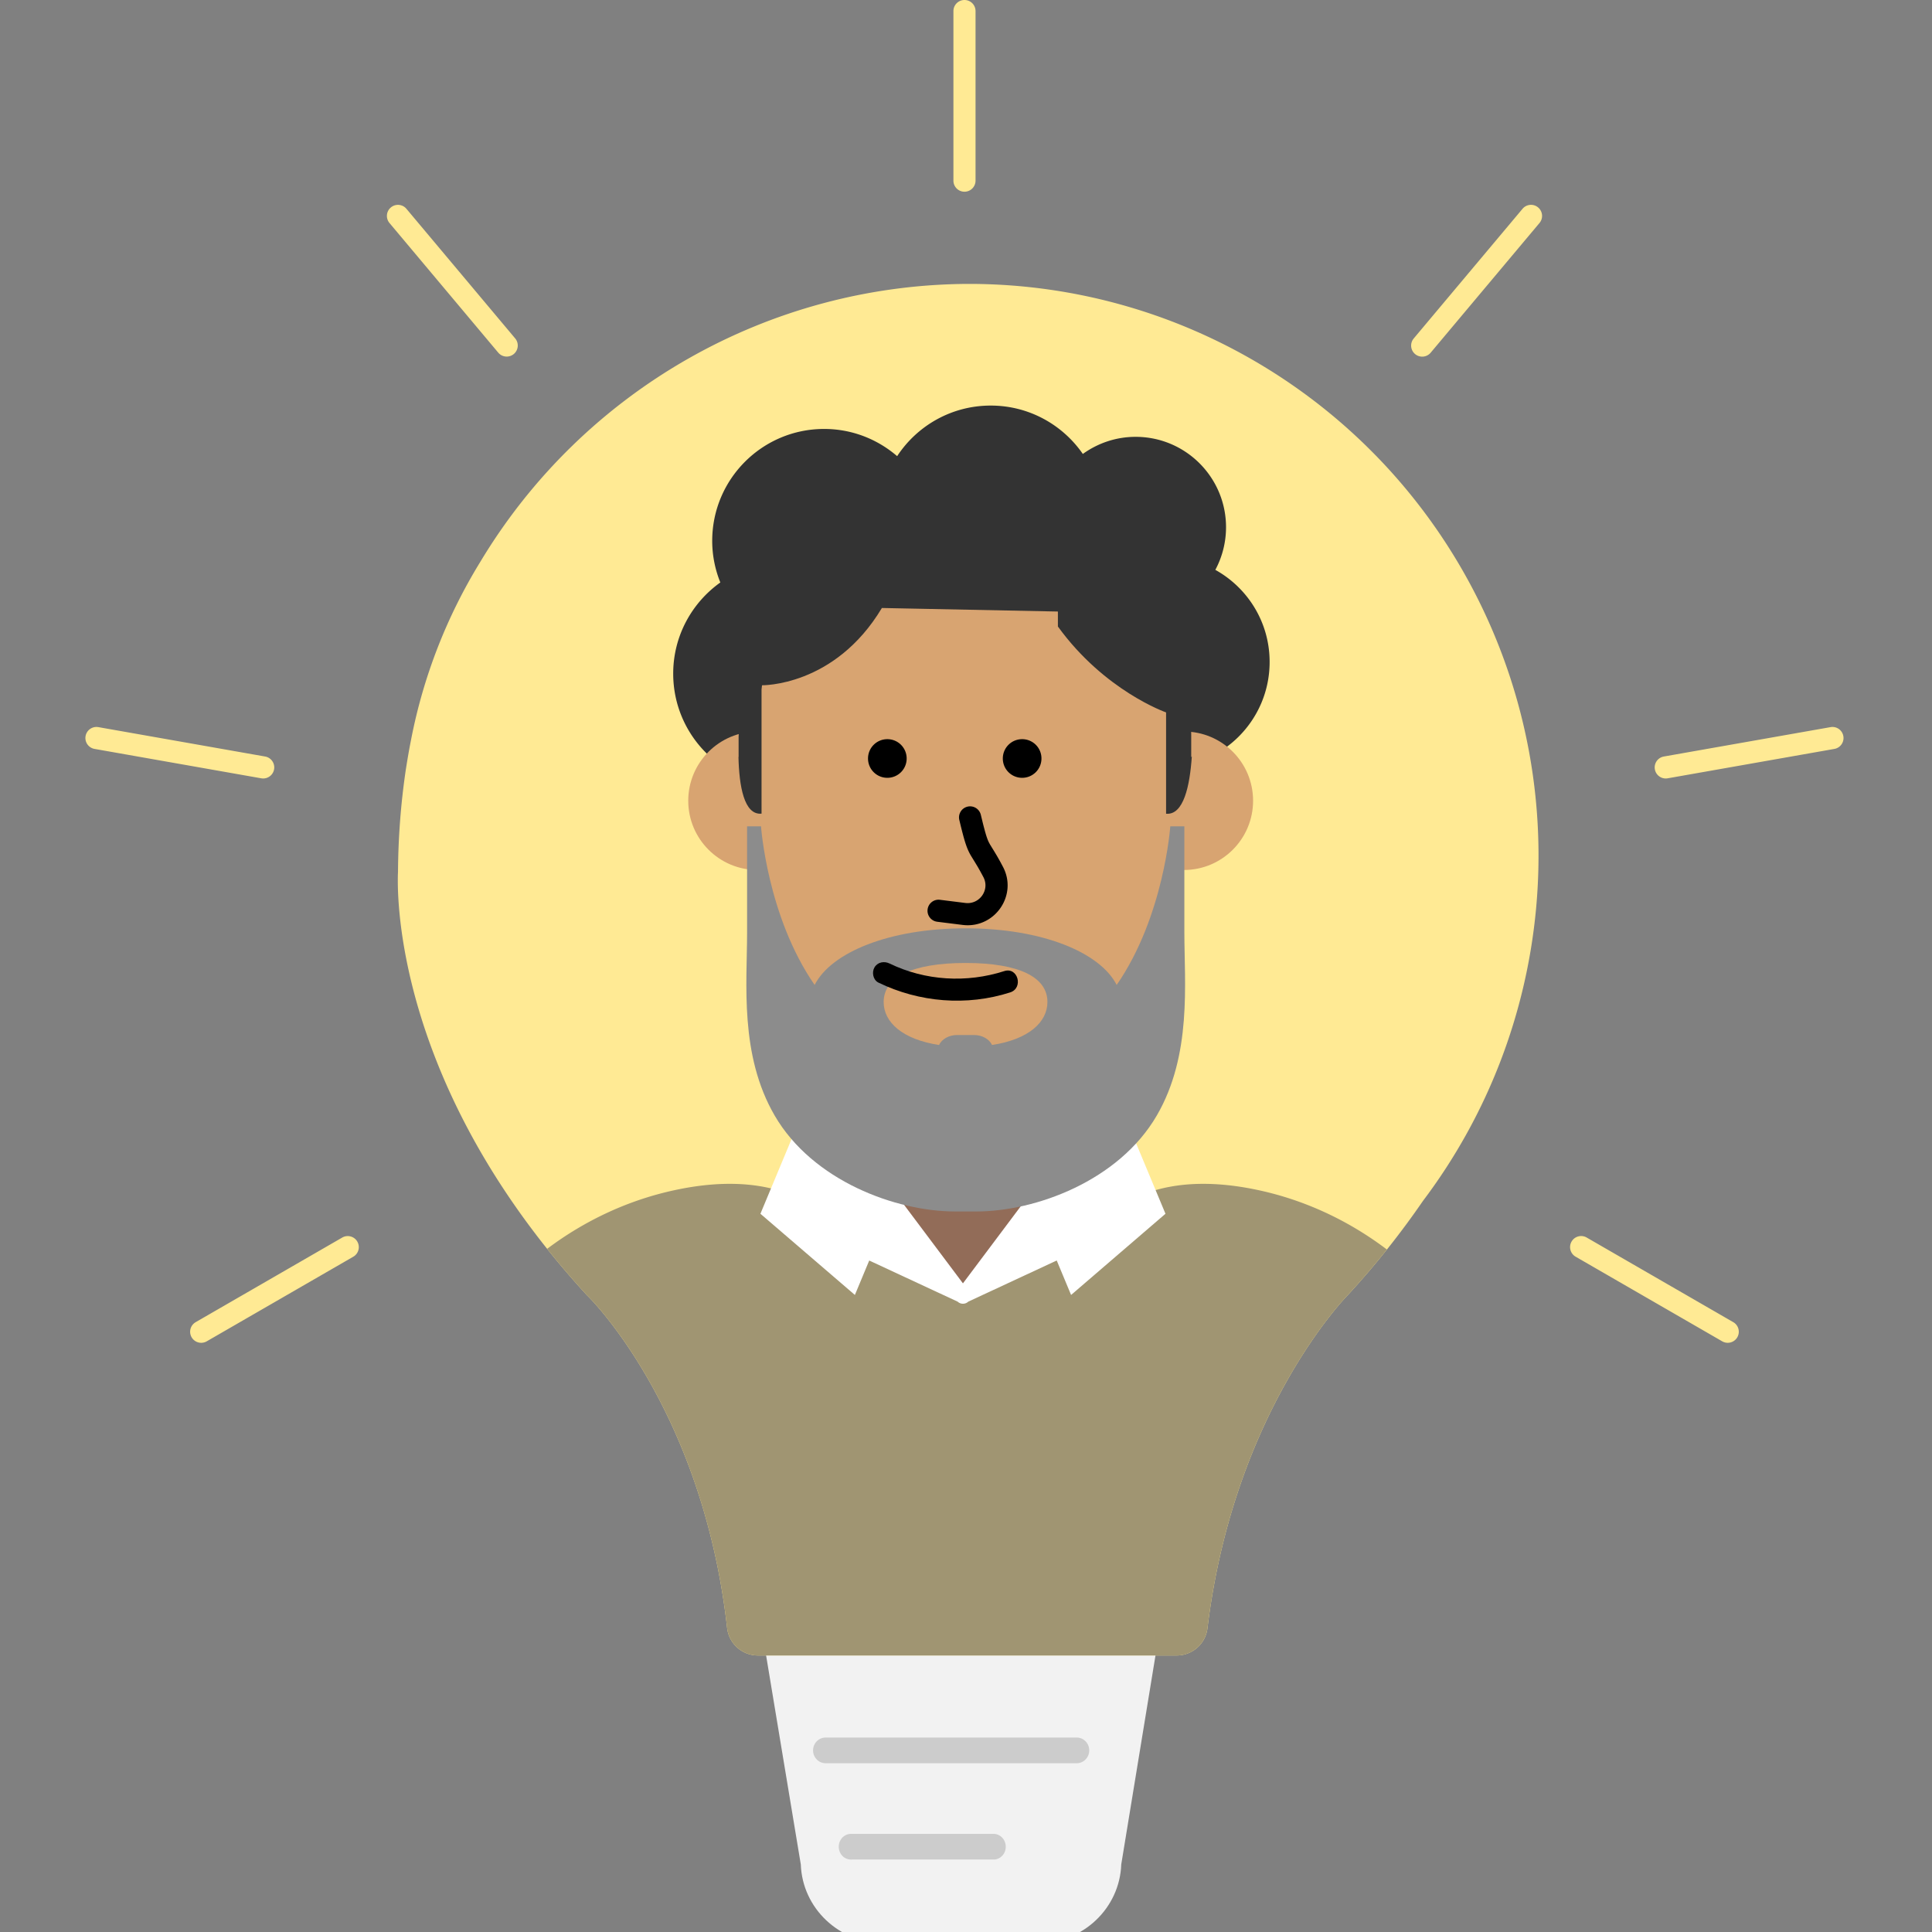
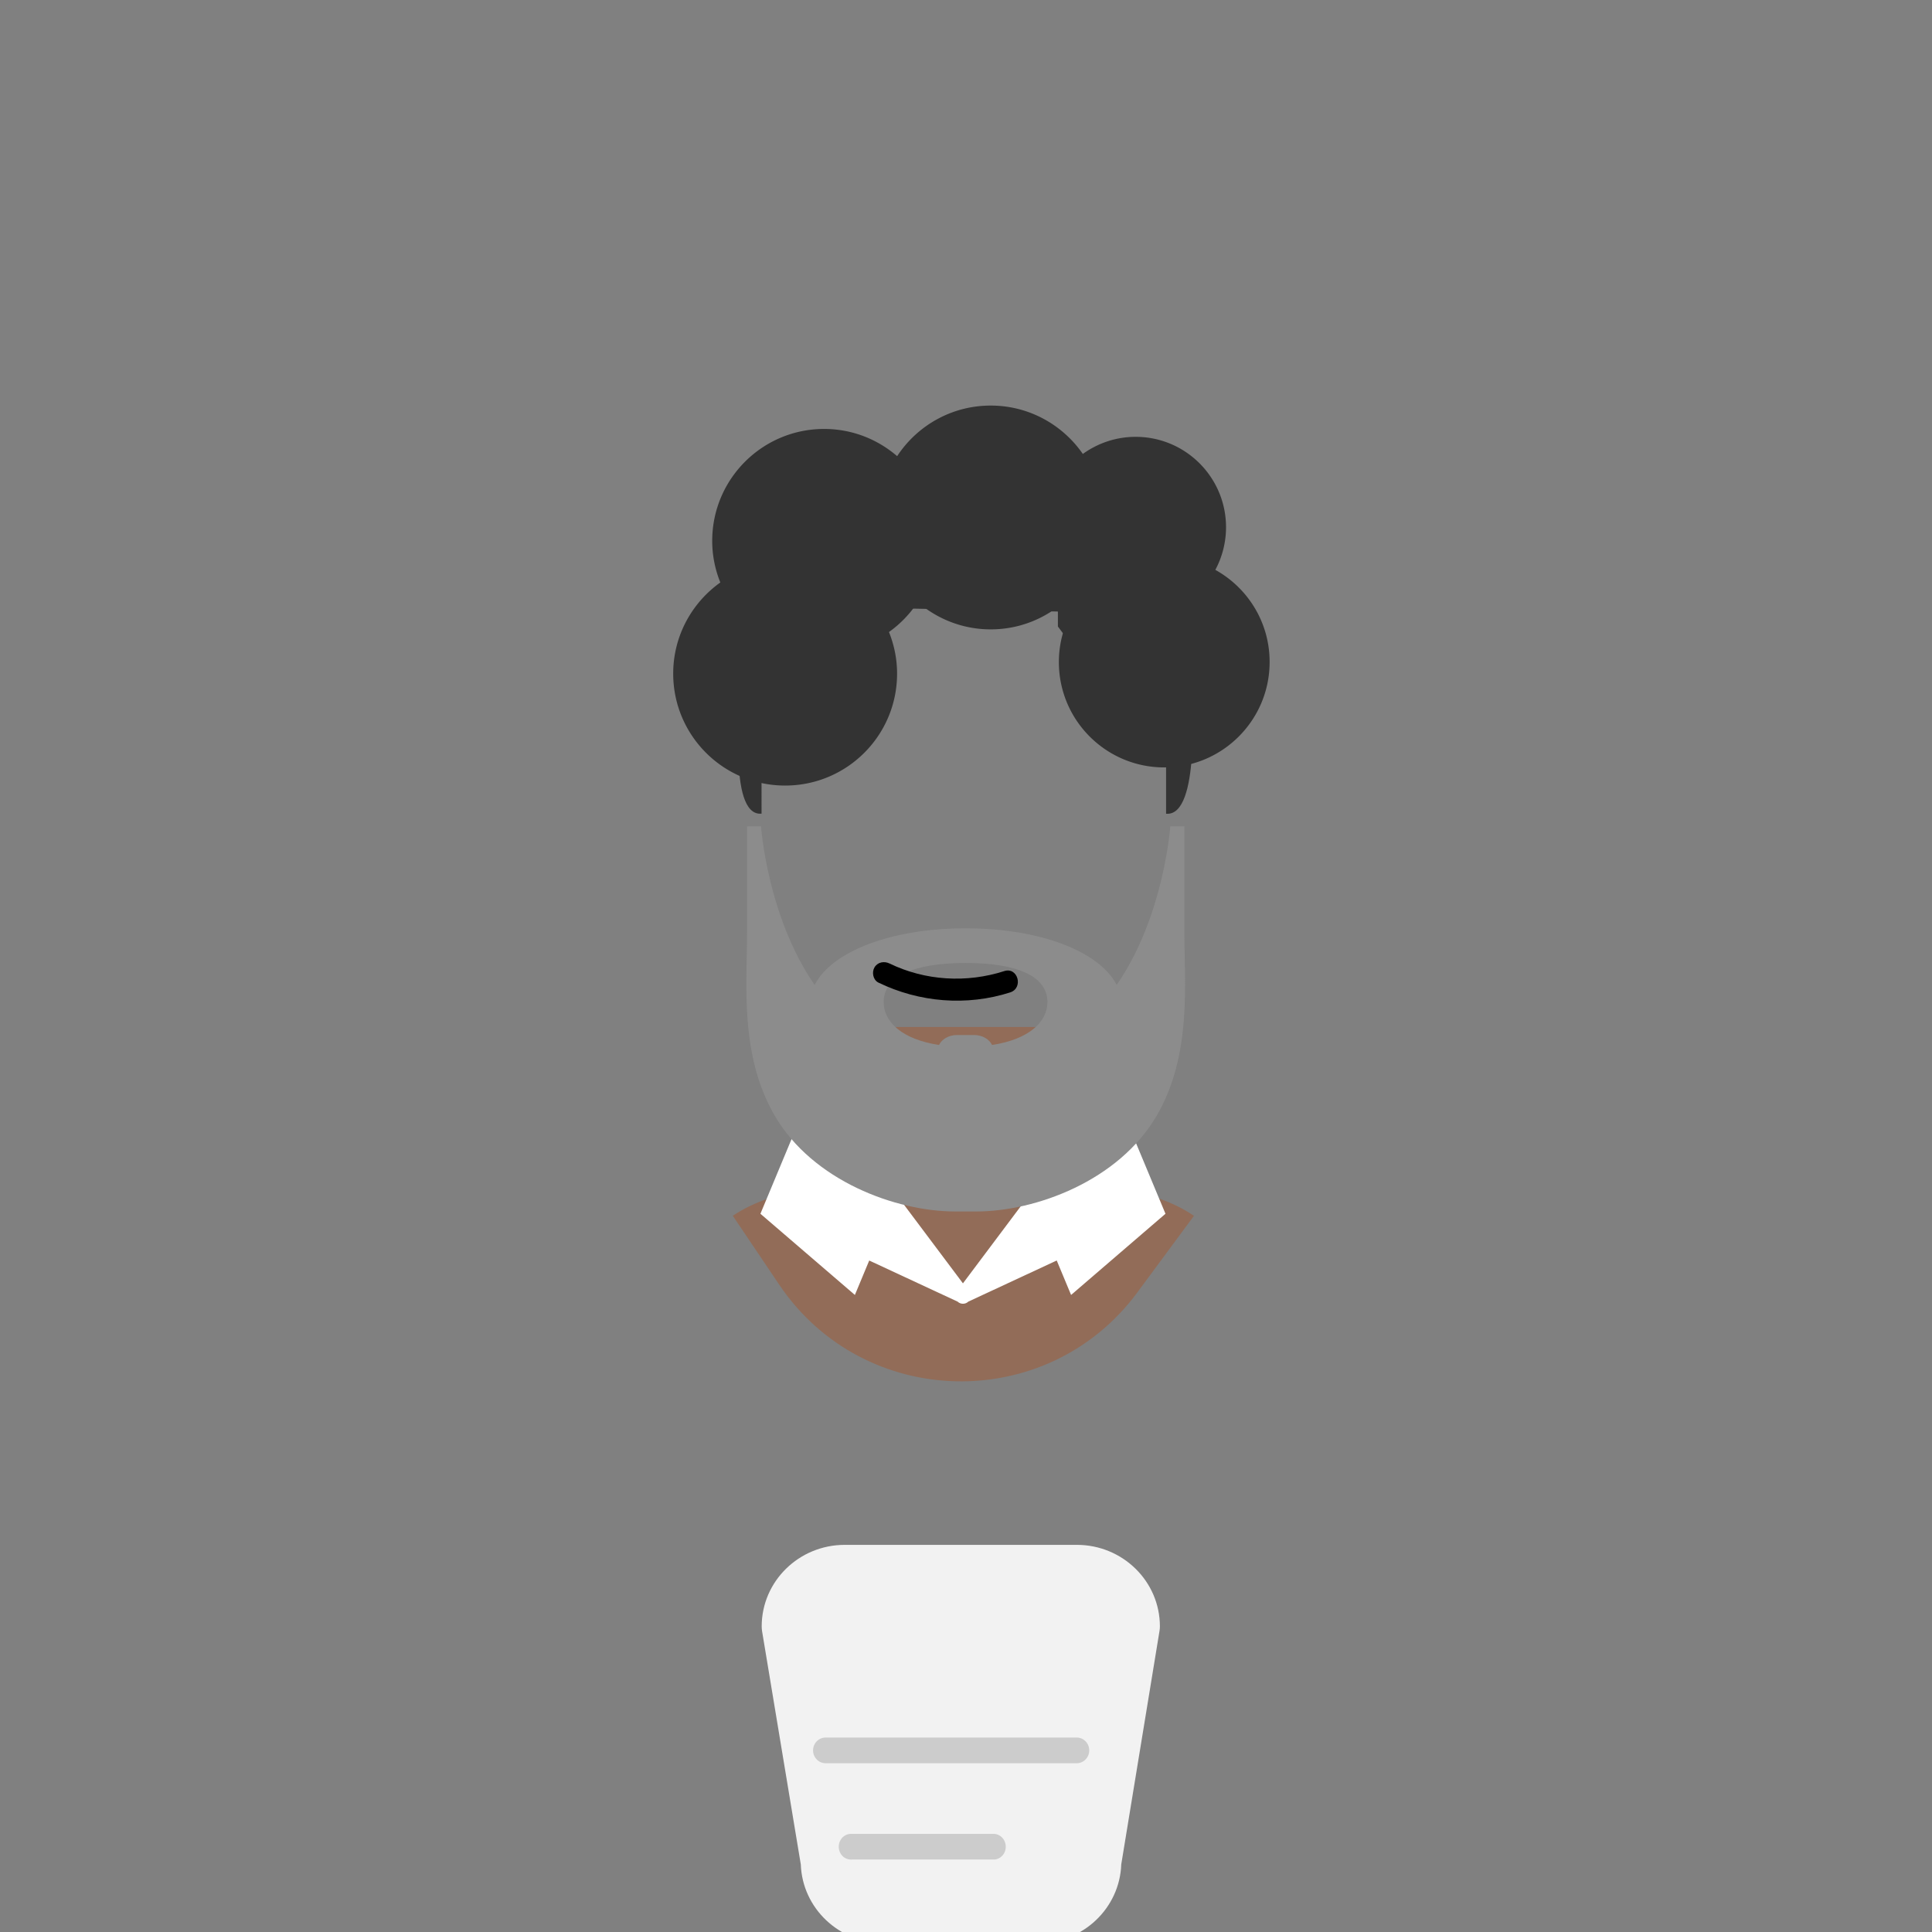
<svg xmlns="http://www.w3.org/2000/svg" width="262" height="262" viewBox="0 0 262 262">
  <rect x="0" y="0" width="262" height="262" fill="#808080" stroke="none" />
  <g fill="none" fill-rule="nonzero">
    <path fill="#F2F2F2" d="M146.037 209.5h-31.494c-6.21.008-11.24 4.947-11.249 11.04 0 .215.016.429.047.64l5.255 31.653c.213 5.947 5.185 10.662 11.249 10.667h20.96c6.064-.005 11.036-4.72 11.249-10.667l5.186-31.652c.037-.212.055-.426.054-.64-.009-6.097-5.045-11.037-11.257-11.041z" />
    <path fill="#CCC" d="M145.977 239.113h-34.01c-.942 0-1.705-.78-1.705-1.742s.763-1.742 1.705-1.742h34.042c.941 0 1.704.78 1.704 1.742s-.763 1.742-1.704 1.742h-.032zm-11.128 13.06H115.51a1.632 1.632 0 01-1.525-.833 1.822 1.822 0 010-1.81c.32-.555.909-.876 1.525-.832h19.338c.868.061 1.542.821 1.542 1.737 0 .917-.674 1.677-1.542 1.738z" />
-     <path fill="#FFEA94" d="M131.396 38.5c29.324 0 56.118 16.667 69.17 43.026 13.052 26.358 10.11 57.862-7.594 81.326a113.484 113.484 0 01-10.192 12.77c-.273.282-15.468 15.809-19.034 45.186a4.198 4.198 0 01-4.16 3.692h-56.821a4.198 4.198 0 01-4.16-3.733c-3.341-29.74-18.697-44.815-18.85-44.96l-.184-.185c-23.76-25.873-25.589-49.729-25.623-56.004v-.393c.003-.487.017-.833.027-1.027a98.88 98.88 0 011.044-13.737l.064-.403c0-.016.04-.25.04-.25.177-1.104.362-2.177.57-3.225l.049-.25a72.202 72.202 0 019.356-24.08C79.1 52.896 104.24 38.579 131.396 38.5zm83.655 129.26l.128.067 19.874 11.474a1.5 1.5 0 01-1.371 2.664l-.129-.066-19.874-11.474a1.5 1.5 0 011.372-2.665zm-166.594.616a1.5 1.5 0 01-.427 1.97l-.122.079-19.874 11.474a1.5 1.5 0 01-1.621-2.52l.121-.078 19.874-11.474a1.5 1.5 0 012.05.549zm201.52-68.553a1.5 1.5 0 01-1.075 1.706l-.141.032-22.6 3.985a1.5 1.5 0 01-.662-2.923l.141-.032 22.6-3.984a1.5 1.5 0 011.737 1.216zM13.204 98.588l.144.019 22.6 3.984a1.5 1.5 0 01-.378 2.973l-.144-.018-22.6-3.985a1.5 1.5 0 01.378-2.973zM208.585 28.13a1.5 1.5 0 01.273 1.998l-.088.115-14.75 17.58a1.5 1.5 0 01-2.386-1.814l.087-.115 14.751-17.579a1.5 1.5 0 012.113-.185zm-153.568.079l.098.106 14.751 17.58a1.5 1.5 0 01-2.2 2.034l-.098-.106-14.75-17.58a1.5 1.5 0 012.2-2.034zM130.794 0a1.5 1.5 0 011.493 1.356l.007.144v23a1.5 1.5 0 01-2.993.144l-.007-.144v-23a1.5 1.5 0 011.5-1.5z" />
    <g>
      <path fill="#926C58" d="M146.123 156.14c-1.96-4.87-2.04-12.89-.56-16.87h-29.49c1.44 3.99 1.3 12.04-.75 16.93-2.33 5.56-9.73 4.48-15.95 8.67l6.3 9.35c11.48 17.02 36.36 17.56 48.56 1.05l7.68-10.39c-6.15-4.22-13.54-3.17-15.79-8.74z" />
-       <path fill="#A09572" d="M170.581 161.38c6.396 1.36 12.34 4.164 17.499 8.07a112.273 112.273 0 01-4.386 5.17l-.979 1.068-.274.293-.466.52-.498.58-.44.528-.491.61-.54.69-.383.505-.401.54-.419.576-.433.612-.448.647-.461.682-.473.718-.482.752-.492.789-.5.823a80.306 80.306 0 00-2.57 4.64l-.519 1.033c-3.633 7.348-7.182 17.243-8.68 29.582a4.199 4.199 0 01-3.95 3.687l-.21.005h-56.82a4.198 4.198 0 01-4.161-3.733c-1.46-12.996-5.215-23.192-8.992-30.565l-.493-.946a77.026 77.026 0 00-.737-1.358l-.488-.866a74.277 74.277 0 00-.725-1.238l-.478-.786a71.768 71.768 0 00-.236-.38l-.467-.738-.459-.705a68.147 68.147 0 00-.226-.34l-.444-.657-.434-.625-.422-.593-.607-.83-.387-.512-.55-.708-.344-.432-.48-.588-.436-.515-.385-.442-.522-.577-.404-.425-.318-.32a120.008 120.008 0 01-5.373-6.264c5.13-3.857 11.029-6.627 17.374-7.977 6.27-1.34 13.049-1.36 18.536 2.076l.364.234-.729.985 21.189 9.745 21.405-9.844-.655-.886c5.55-3.67 12.49-3.68 18.9-2.31z" />
      <path fill="#FFF" d="M152.381 151l5.67 13.6-12.8 11.01-1.948-4.674-11.993 5.579a1.05 1.05 0 01-.727.285h-.015a1.046 1.046 0 01-.698-.282l-11.994-5.578-1.945 4.67-12.81-11.01 5.67-13.6 12.81 11-.015.035 8.999 12.001 9.006-12.01-.01-.026 12.8-11z" />
      <g>
-         <path fill="#333" d="M164.813 77.28a12.23 12.23 0 001.45-5.78c0-6.77-5.49-12.26-12.26-12.26-2.68 0-5.14.87-7.16 2.32-2.74-3.96-7.31-6.56-12.49-6.56-5.31 0-9.98 2.73-12.69 6.86-2.66-2.29-6.11-3.69-9.9-3.69-8.38 0-15.18 6.79-15.18 15.18 0 2 .4 3.9 1.1 5.64-3.86 2.75-6.39 7.26-6.39 12.36 0 8.38 6.79 15.18 15.18 15.18s15.18-6.79 15.18-15.18c0-2-.4-3.9-1.1-5.64 1.54-1.1 2.86-2.47 3.9-4.05 2.66 2.29 6.11 3.69 9.9 3.69 4.45 0 8.43-1.92 11.21-4.97.3.28.61.55.93.8-1.81 2.4-2.9 5.37-2.9 8.6 0 7.9 6.4 14.29 14.29 14.29 7.89 0 14.29-6.4 14.29-14.29.01-5.37-2.96-10.06-7.36-12.5z" />
-         <path fill="#D8A471" d="M160.543 99.2v-.29c0-15.96-12.94-28.91-28.91-28.91-15.96 0-28.91 12.94-28.91 28.91v.29c-5.19 0-9.39 4.21-9.39 9.39 0 5.19 4.21 9.39 9.39 9.39l2.84 14.73c0 6.93 9.24 11.08 14.49 13.54 5.67 2.66 17.28 2.57 22.87 0 5.34-2.45 14.85-6.49 14.85-13.54l2.77-14.73c5.19 0 9.39-4.21 9.39-9.39 0-5.19-4.2-9.39-9.39-9.39z" />
-         <path fill="#000" d="M122.953 102.86c0 1.45-1.17 2.62-2.62 2.62-1.45 0-2.62-1.17-2.62-2.62 0-1.45 1.17-2.62 2.62-2.62 1.45 0 2.62 1.17 2.62 2.62zm18.28 0c0 1.45-1.17 2.62-2.62 2.62-1.45 0-2.62-1.17-2.62-2.62 0-1.45 1.17-2.62 2.62-2.62a2.61 2.61 0 012.62 2.62zm-10.028 6.53a1.5 1.5 0 011.807 1.112l.262 1.077.114.451.2.75.131.447.08.252.115.32.036.094c.057.14.113.265.177.39l.135.245.616 1.004.315.527c.052.09.105.18.158.274l.325.583.346.649c1.989 3.8-1.052 8.254-5.273 7.886l-.212-.023-3.44-.43a1.5 1.5 0 01.228-2.988l.144.012 3.44.43c1.934.24 3.351-1.784 2.455-3.497l-.163-.308-.307-.563-.29-.51-.395-.654-.46-.75-.13-.217a7.586 7.586 0 01-.454-.945l-.095-.248-.095-.27-.097-.298-.1-.331-.106-.37-.17-.64-.192-.759-.216-.894a1.5 1.5 0 011.111-1.807z" />
+         <path fill="#333" d="M164.813 77.28a12.23 12.23 0 001.45-5.78c0-6.77-5.49-12.26-12.26-12.26-2.68 0-5.14.87-7.16 2.32-2.74-3.96-7.31-6.56-12.49-6.56-5.31 0-9.98 2.73-12.69 6.86-2.66-2.29-6.11-3.69-9.9-3.69-8.38 0-15.18 6.79-15.18 15.18 0 2 .4 3.9 1.1 5.64-3.86 2.75-6.39 7.26-6.39 12.36 0 8.38 6.79 15.18 15.18 15.18s15.18-6.79 15.18-15.18c0-2-.4-3.9-1.1-5.64 1.54-1.1 2.86-2.47 3.9-4.05 2.66 2.29 6.11 3.69 9.9 3.69 4.45 0 8.43-1.92 11.21-4.97.3.28.61.55.93.8-1.81 2.4-2.9 5.37-2.9 8.6 0 7.9 6.4 14.29 14.29 14.29 7.89 0 14.29-6.4 14.29-14.29.01-5.37-2.96-10.06-7.36-12.5" />
        <path fill="#8C8C8C" d="M158.703 112.06s-.84 12.21-7.27 21.51c-2.24-4.41-10.1-7.68-20.48-7.68s-18.24 3.27-20.48 7.68c-6.43-9.29-7.27-21.51-7.27-21.51h-1.89v14.42c0 6.841-1.052 16.563 3.74 24.802 5.154 8.862 16.442 13.008 24.49 13.008H132.383c8.047 0 19.335-4.148 24.489-13.01 4.793-8.24 3.741-17.963 3.741-24.8v-14.42h-1.91zm-27.76 18.53c7.3 0 11.1 1.94 11.1 5.29 0 2.74-2.56 5.08-7.51 5.83-.37-.78-1.32-1.35-2.44-1.35h-2.31c-1.12 0-2.07.57-2.44 1.35-4.95-.75-7.51-3.08-7.51-5.83.01-3.34 3.81-5.29 11.11-5.29z" />
        <path fill="#000" d="M119.123 133.25c5.55 2.69 11.98 3.22 17.87 1.33 1.83-.59 1.05-3.48-.8-2.89-5.1 1.64-10.72 1.32-15.56-1.03-.73-.35-1.62-.2-2.05.54-.38.65-.19 1.69.54 2.05z" />
        <path fill="#333" d="M161.543 99.75c0-16.43-13.15-29.88-29.22-29.88h-2.93c-14.6 0-26.78 11.09-28.9 25.44-.04.35-.25 2.26-.33 4.61v2.74l-.02-.02c.09 3.93.75 7.92 3.13 7.7V92.93s9.9.24 16.32-10.48l23.87.48v2.03c6.33 8.75 14.67 11.65 14.67 11.65v13.74c2.38.22 3.22-3.79 3.49-7.75-.03.02-.05.04-.08.06v-2.91z" />
      </g>
    </g>
  </g>
</svg>